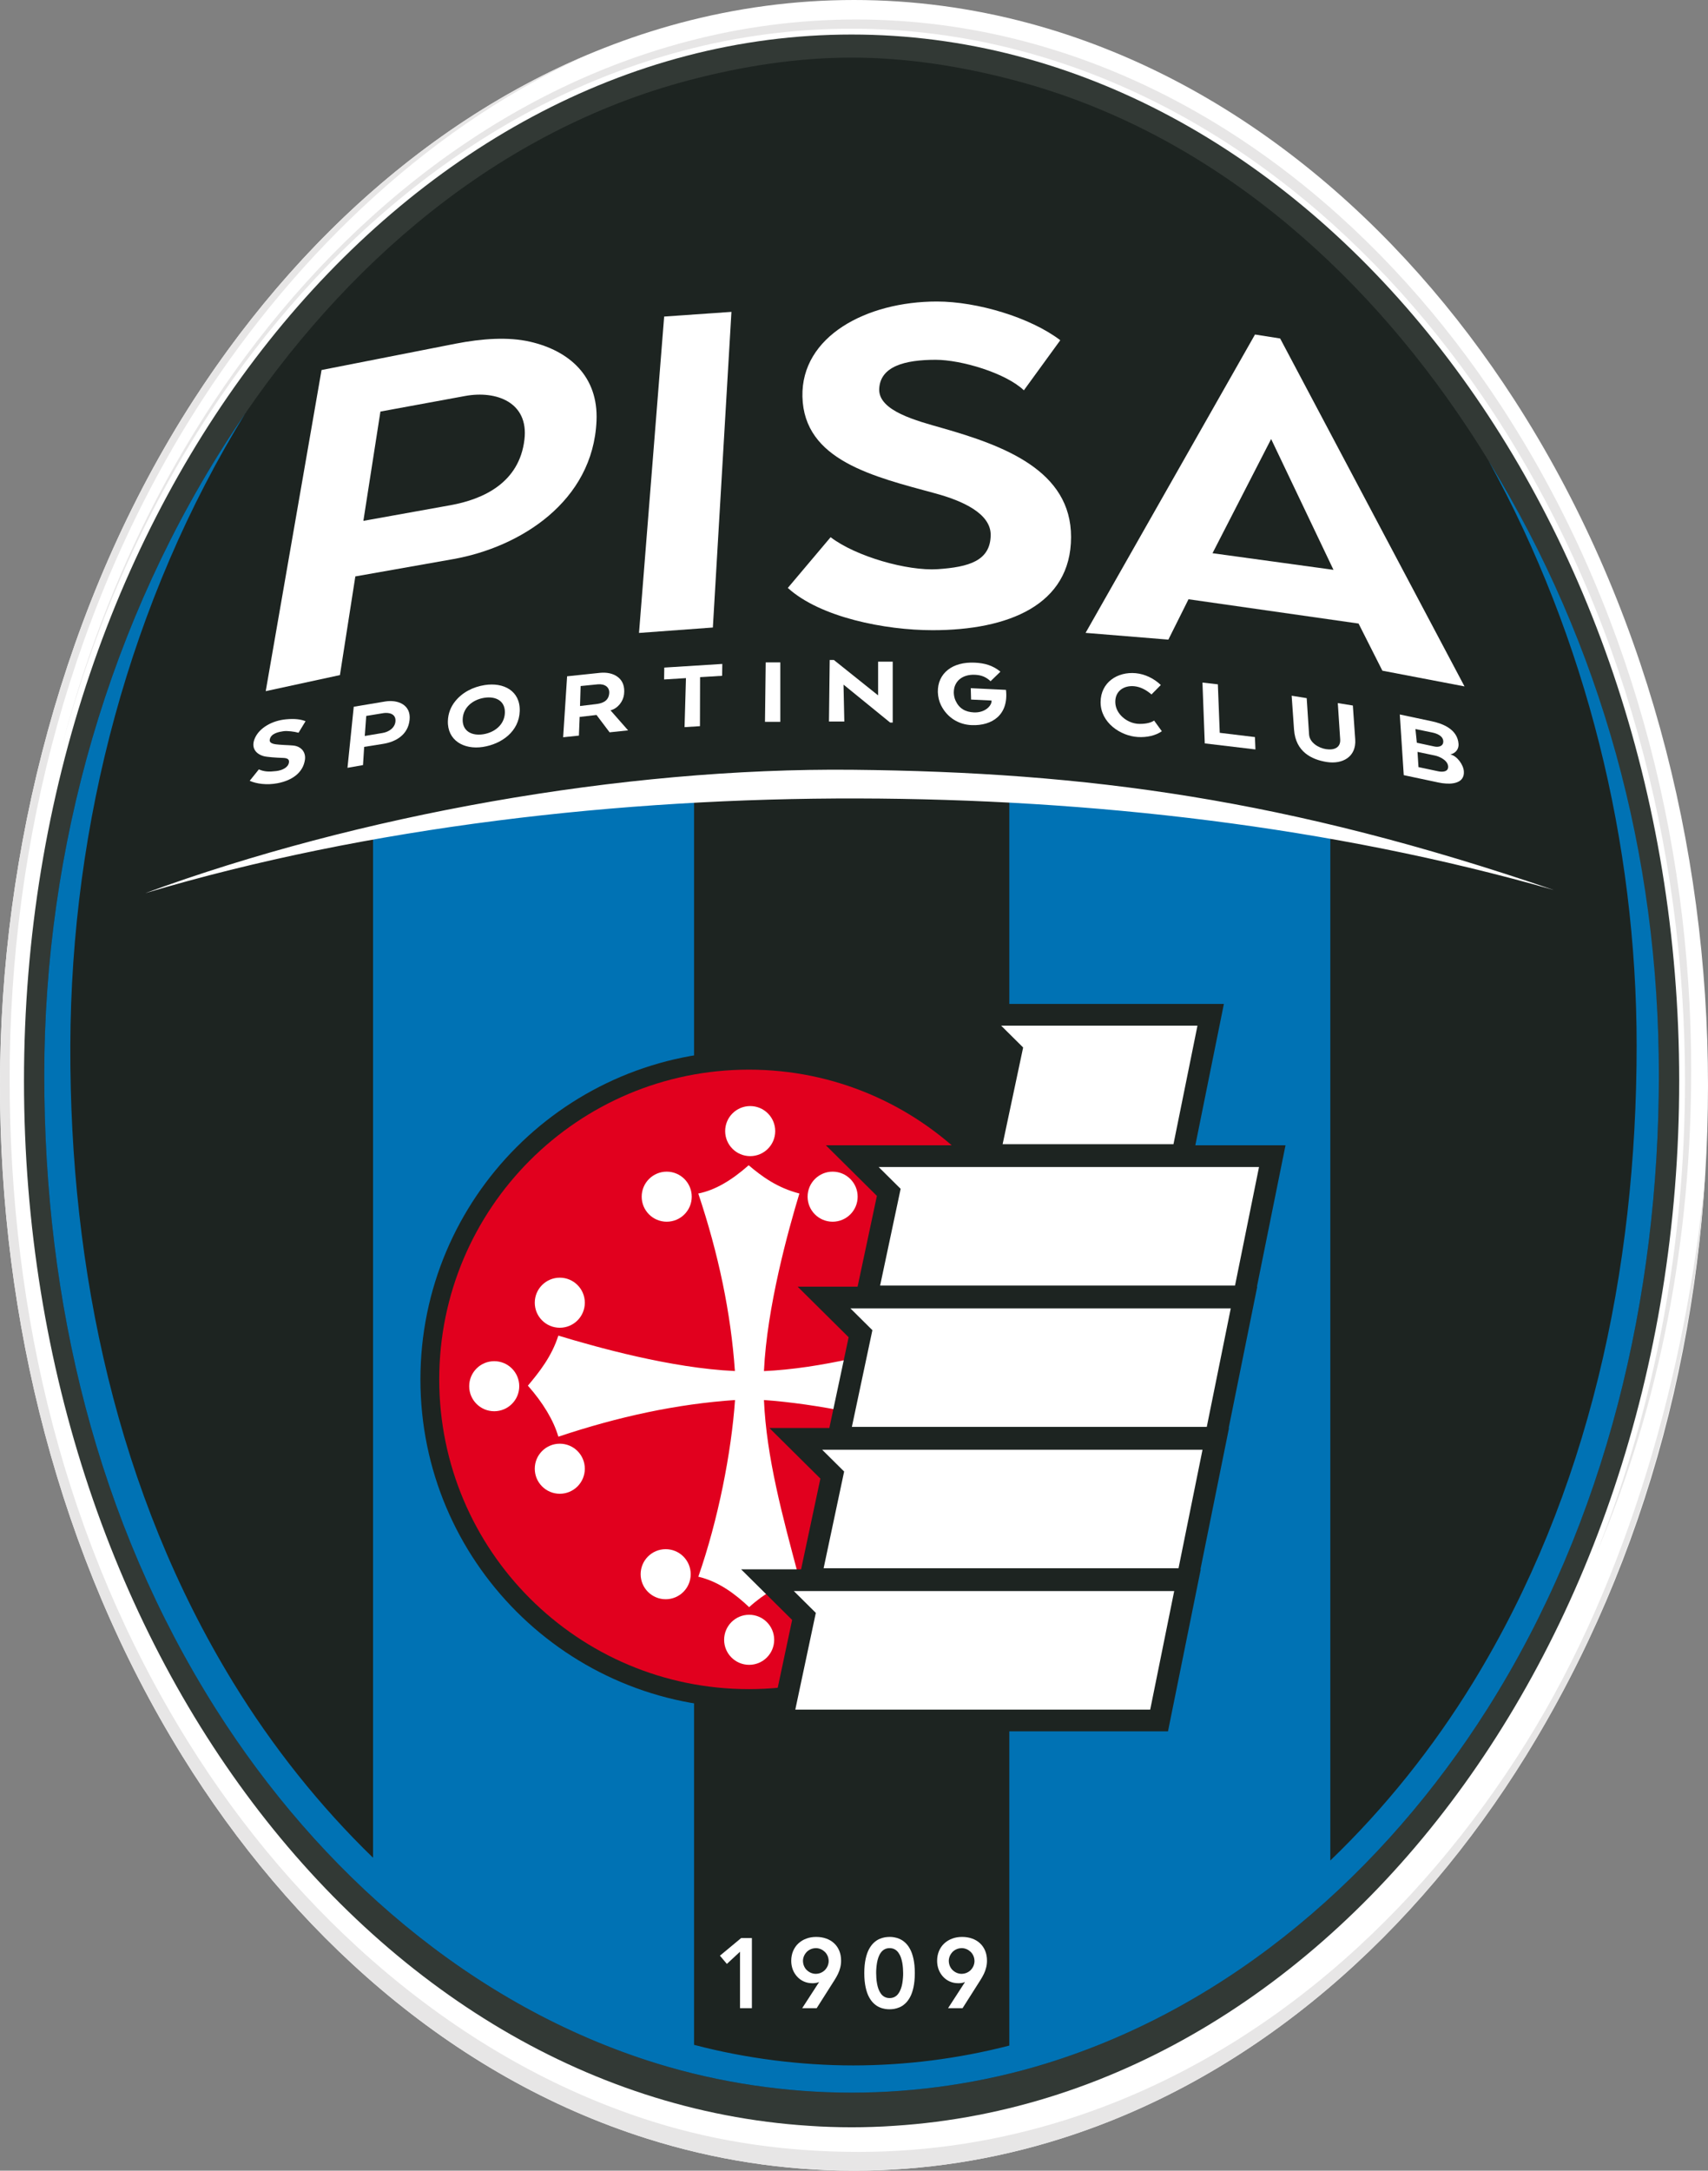
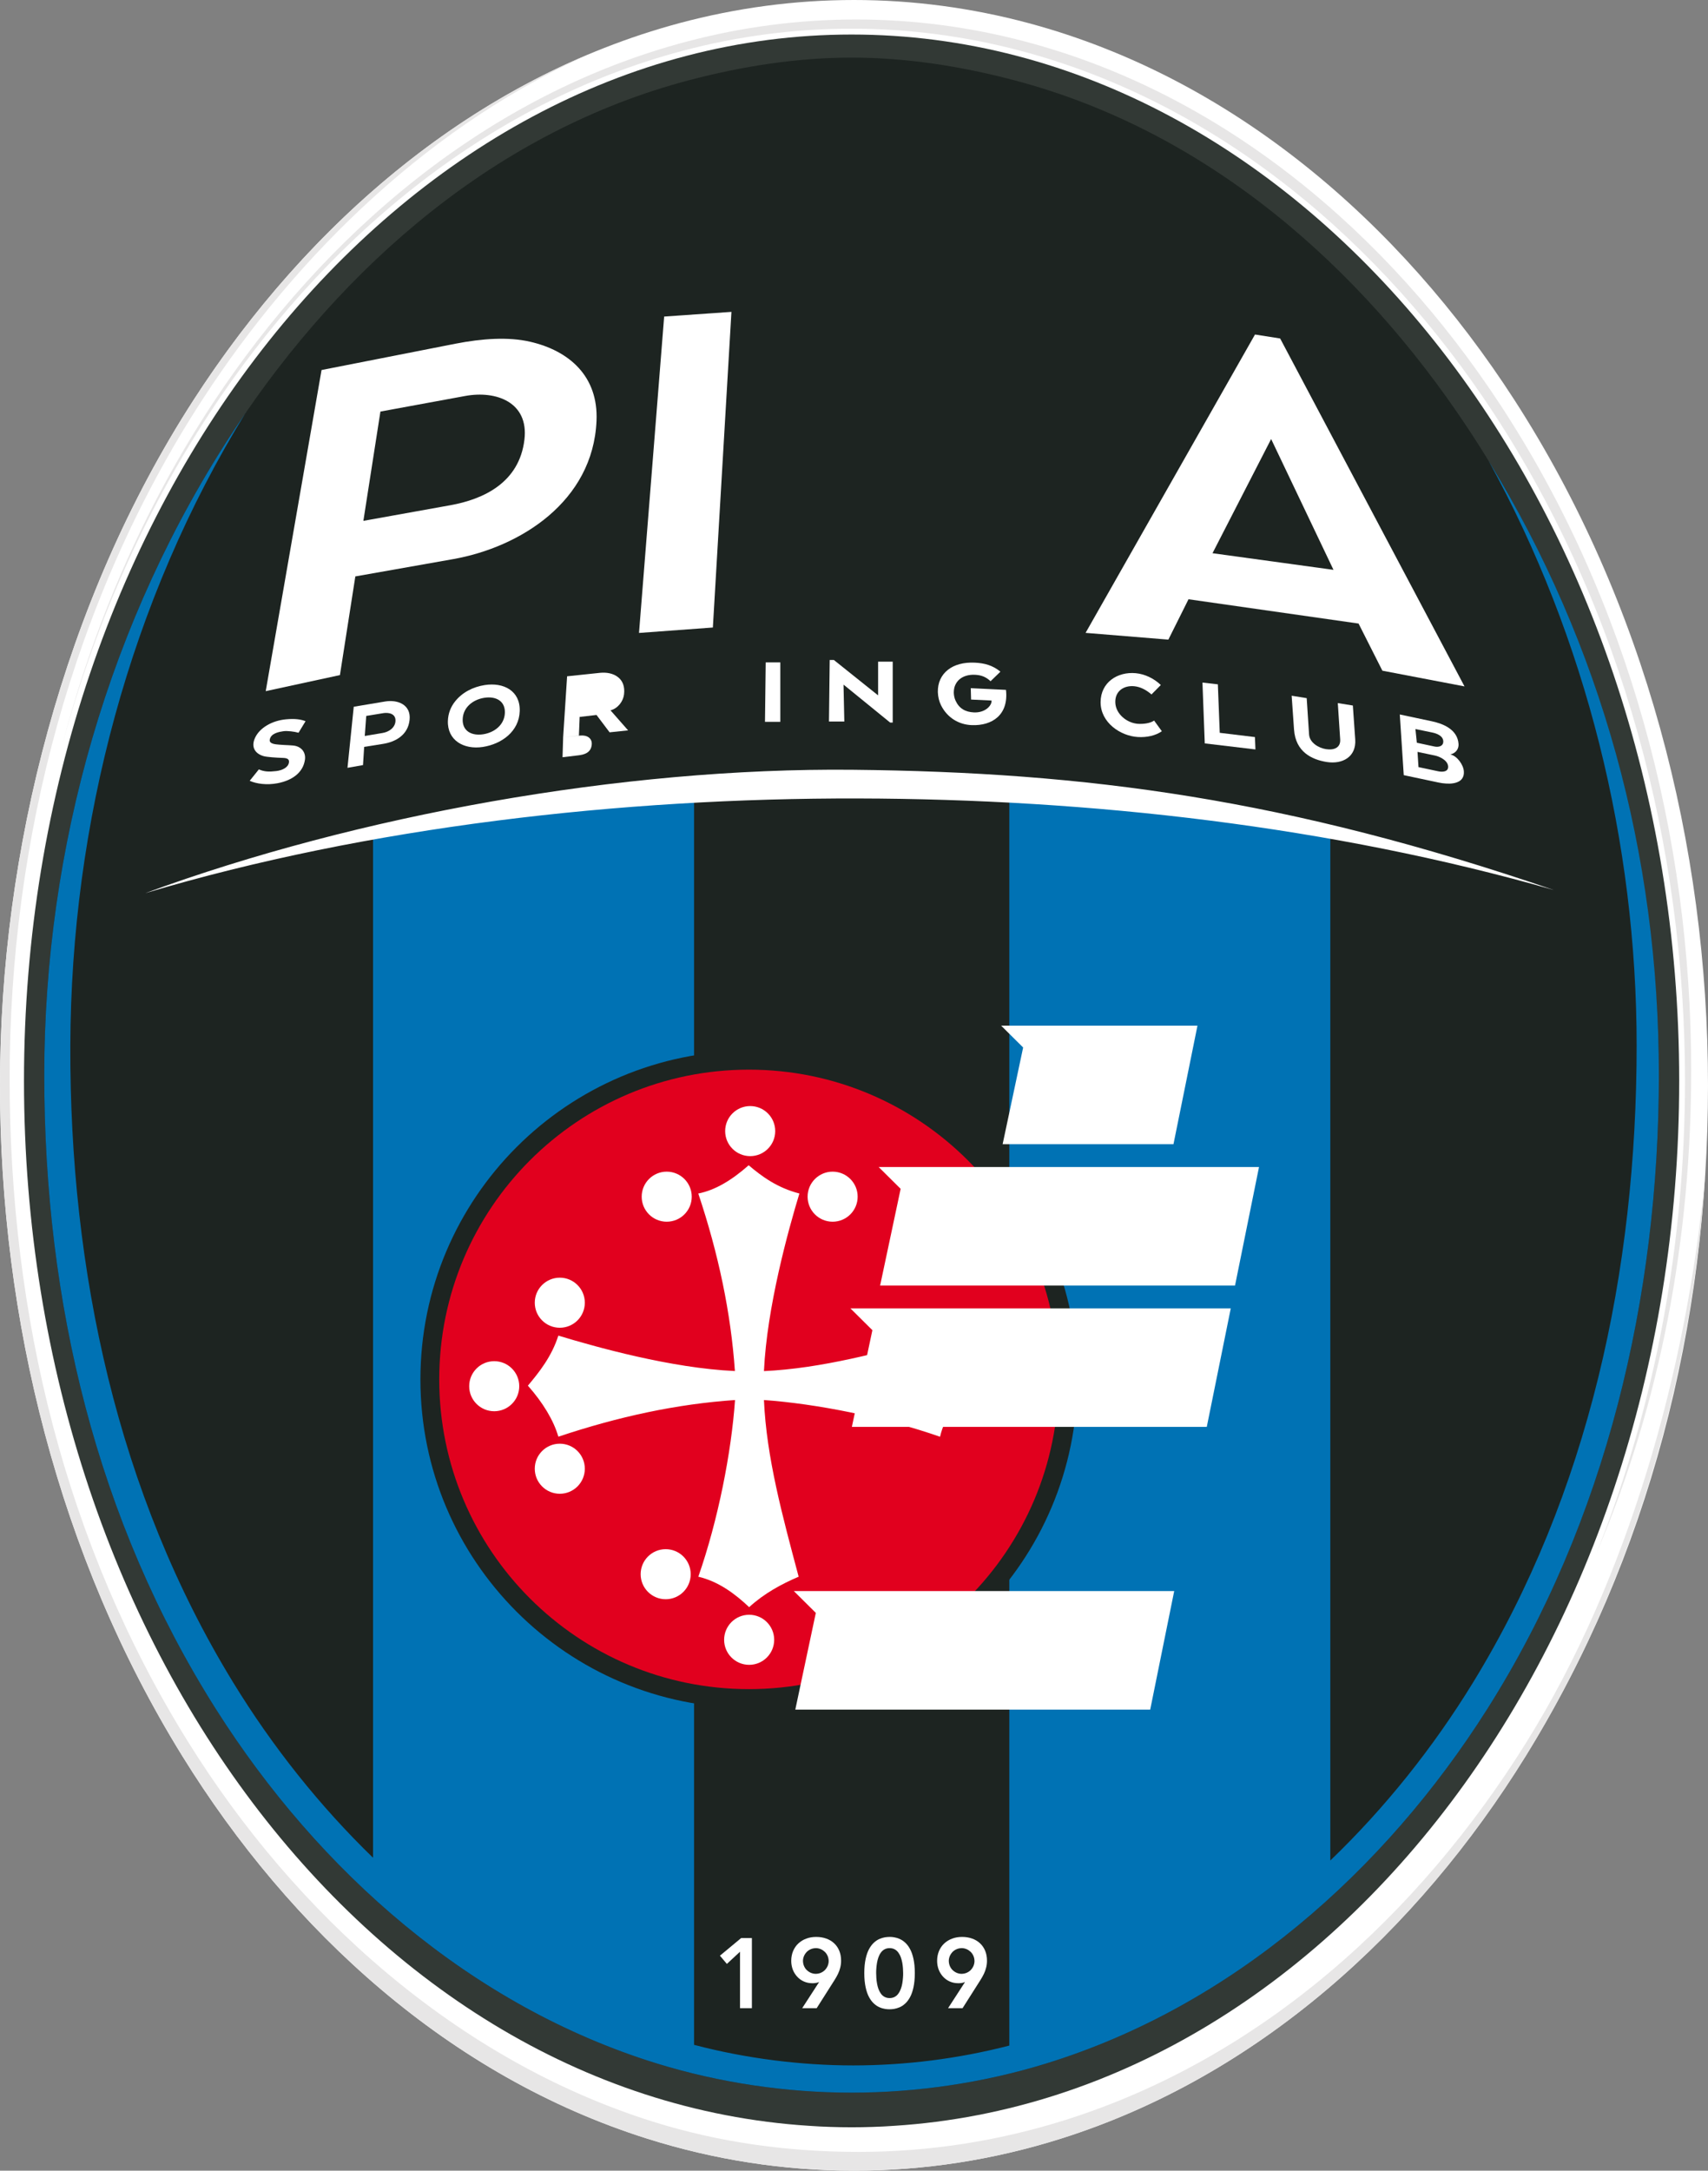
<svg xmlns="http://www.w3.org/2000/svg" id="svg122" viewBox="0 0 280.52 356.43">
  <rect x="0" y="0" width="280.52" height="356.43" fill="#808080" stroke="none" />
  <defs>
    <style>
      .cls-1 {
        fill: #fff;
      }

      .cls-1, .cls-2, .cls-3, .cls-4, .cls-5 {
        fill-rule: evenodd;
      }

      .cls-2 {
        fill: #0072b4;
      }

      .cls-6 {
        fill: url(#linear-gradient);
      }

      .cls-3 {
        fill: #e1001e;
      }

      .cls-4 {
        fill: #1d2421;
      }

      .cls-5 {
        fill: #e7e6e6;
      }
    </style>
    <linearGradient id="linear-gradient" x1="425.8" y1="208.59" x2="425.8" y2="-281.7" gradientTransform="translate(-96.22 151.86) scale(.55 -.7)" gradientUnits="userSpaceOnUse">
      <stop offset="1" stop-color="#323935" />
      <stop offset="1" stop-color="#1e2521" />
      <stop offset="1" stop-color="#1d2421" />
    </linearGradient>
  </defs>
  <g id="g331">
    <path id="path12" class="cls-1" d="M140.26,0c9.69,0,19.32,1.29,28.68,3.8,33.54,9.01,60.99,32.77,79.77,61.85,21.42,33.16,31.81,73.07,31.81,112.56s-9.69,77.4-29.93,110.12c-17.83,28.82-43.96,52.62-76.35,62.84-11.02,3.48-22.44,5.26-33.98,5.26s-22.96-1.78-33.98-5.26c-32.39-10.22-58.52-34.02-76.35-62.84C9.69,255.62,0,216.69,0,178.21s10.4-79.4,31.81-112.56C50.59,36.58,78.04,12.81,111.58,3.8,120.95,1.29,130.57,0,140.26,0Z" />
    <path id="path14" class="cls-5" d="M280.05,193c-2.18,33.56-11.8,66.81-29.45,95.33-17.83,28.82-43.96,52.62-76.35,62.84-11.02,3.48-22.44,5.26-33.98,5.26s-22.96-1.78-33.98-5.26c-32.39-10.22-58.52-34.02-76.35-62.84C9.69,255.62,0,216.69,0,178.21s10.4-79.4,31.81-112.56c16.15-25.01,38.72-46.09,66.06-57.23-26.59,11.51-48.94,33.02-64.66,57.25C11.92,98.48,1.58,137.96,1.58,177.04s9.16,76.58,29.29,108.94c17.65,28.39,44.26,52.32,76.39,62.41,10.96,3.44,22.32,4.96,33.79,4.96s22.83-1.76,33.79-5.2c32.21-10.11,58.19-33.66,75.92-62.17,16.47-26.49,26.27-60.6,29.29-92.98h0Z" />
    <path id="path16" class="cls-5" d="M140.59,3.2c9.37,0,18.68,1.22,27.73,3.61,32.79,8.64,59.6,31.57,77.94,59.43,21.23,32.24,31.5,71.09,31.5,109.49,0,27.52-4.94,54.35-15.54,79.27,9.78-24.55,14.52-51.16,14.52-77.53,0-38.45-10.25-77.35-31.43-109.64-18.3-27.9-45.05-50.86-77.77-59.51-9.04-2.39-18.32-3.61-27.67-3.61s-18.64,1.22-27.67,3.61c-32.72,8.65-59.47,31.61-77.77,59.51-11.02,16.79-19.07,35.37-24.27,54.75,5.19-19.95,13.41-39.09,24.77-56.34C53.27,38.38,80.07,15.45,112.86,6.81c9.06-2.39,18.36-3.61,27.73-3.61h0Z" />
    <path id="path28" class="cls-6" d="M139.87,5.67c73.99,0,135.92,76.94,135.92,171.81s-60.87,171.81-135.92,171.81S3.94,272.35,3.94,177.48,65.88,5.67,139.87,5.67h0Z" />
    <path id="path30" class="cls-4" d="M139.87,9.46c-8.98,0-17.9,1.41-26.58,3.68-31.68,8.31-56.97,30.46-74.69,57.24-20.72,31.32-31.33,68.85-31.33,106.16s8.62,73.21,28.21,104.13c16.84,26.57,41.85,48.75,72.47,58.18,10.23,3.15,21.19,4.77,31.91,4.77s21.68-1.62,31.91-4.77c30.62-9.43,55.63-31.61,72.47-58.18,19.59-30.91,28.21-67.77,28.21-104.13s-10.61-74.83-31.33-106.16c-17.72-26.78-43.01-48.94-74.69-57.24-8.68-2.28-17.6-3.68-26.58-3.68Z" />
    <path id="path32" class="cls-2" d="M40.43,67.68c-.62.9-1.23,1.8-1.83,2.7-20.72,31.32-31.33,68.85-31.33,106.16s8.62,73.21,28.21,104.13c16.84,26.57,41.85,48.75,72.47,58.18,10.23,3.15,21.19,4.77,31.91,4.77s21.68-1.62,31.91-4.77c30.62-9.43,55.63-31.61,72.47-58.18,19.59-30.91,28.21-67.77,28.21-104.13s-9.46-70.63-27.95-100.84c16.03,29.13,24.3,62.65,24.3,95.98,0,37.04-7.88,73.62-26.88,104.61-6.53,10.65-14.42,20.55-23.43,29.21v-168.86l-52.72-6.55v205.8c-8.36,2.16-17.09,3.26-25.65,3.26s-17.62-1.14-26.13-3.38v-205.68l-52.72,6.55v168.41c-8.82-8.55-16.55-18.3-22.96-28.76-18.99-30.99-26.88-67.58-26.76-104.61.12-36.44,9.77-73.09,28.86-104Z" />
  </g>
  <path id="path34" class="cls-1" d="M23.96,146.63c36.47-10.86,78.06-15.61,116.98-15.52,38.16.09,77.6,4.55,114.25,15.03-43.77-14.99-76.76-19.35-115.12-19.74-37.97-.38-81.44,7.5-116.11,20.22Z" />
  <g id="g323">
    <g id="g301">
      <path id="path36" class="cls-4" d="M123,172.55c29.8,0,53.95,24.15,53.95,53.95h0c0,29.8-24.15,53.95-53.95,53.95s-53.95-24.15-53.95-53.95,24.15-53.95,53.95-53.95Z" />
      <path id="path38" class="cls-3" d="M123,175.64c28.09,0,50.86,22.77,50.86,50.86h0c0,28.09-22.77,50.86-50.86,50.86s-50.86-22.77-50.86-50.86,22.77-50.86,50.86-50.86Z" />
      <path id="path40" class="cls-1" d="M114.69,195.98c2.79-.56,5.47-2.17,8.27-4.64,2.22,1.88,4.69,3.69,8.33,4.64-1.85,6.11-5.33,18.64-5.82,29.16,9.39-.43,19.02-3.05,28.92-5.7,1.21,2.83,2.74,5.66,5,8.13-2.16,2.29-4.22,5.01-5,8.35-9.29-3.25-20.35-5.42-28.92-6.03.41,9.42,3.05,19.08,5.7,29.01-2.83,1.21-5.66,2.74-8.13,5-2.29-2.16-5.01-4.22-8.35-5,3.26-9.33,5.43-20.42,6.03-29.01-9.55.65-19.11,2.71-29.02,6.02-.76-2.66-2.53-5.59-5-8.38,1.81-2.16,3.91-4.77,5-8.22,6.13,1.86,18.51,5.35,29,5.82-.66-9.55-2.71-19.29-6.02-29.16h0Z" />
      <path id="path42" class="cls-1" d="M91.94,209.8c2.27,0,4.11,1.84,4.11,4.11s-1.84,4.11-4.11,4.11-4.11-1.84-4.11-4.11c0-2.27,1.84-4.11,4.11-4.11h0Z" />
      <path id="path44" class="cls-1" d="M91.94,237.06c2.27,0,4.11,1.84,4.11,4.11h0c0,2.27-1.84,4.11-4.11,4.11s-4.11-1.84-4.11-4.11c0-2.27,1.84-4.11,4.11-4.11h0Z" />
      <path id="path46" class="cls-1" d="M81.17,223.51c2.27,0,4.11,1.84,4.11,4.11s-1.84,4.11-4.11,4.11-4.11-1.84-4.11-4.11c0-2.27,1.84-4.11,4.11-4.11h0Z" />
      <path id="path49" class="cls-1" d="M105.22,258.49c0-2.27,1.84-4.11,4.11-4.11s4.11,1.84,4.11,4.11-1.84,4.11-4.11,4.11-4.11-1.84-4.11-4.11h0Z" />
-       <path id="path51" class="cls-1" d="M132.48,258.49c0-2.27,1.84-4.11,4.11-4.11h0c2.27,0,4.11,1.84,4.11,4.11,0,2.27-1.84,4.11-4.11,4.11-2.27,0-4.11-1.84-4.11-4.11Z" />
      <path id="path53" class="cls-1" d="M118.93,269.26c0-2.27,1.84-4.11,4.11-4.11s4.11,1.84,4.11,4.11-1.84,4.11-4.11,4.11-4.11-1.84-4.11-4.11h0Z" />
      <path id="path56" class="cls-1" d="M105.39,196.5c0,2.27,1.84,4.11,4.11,4.11s4.11-1.84,4.11-4.11-1.84-4.11-4.11-4.11-4.11,1.84-4.11,4.11h0Z" />
      <path id="path58" class="cls-1" d="M132.64,196.5c0,2.27,1.84,4.11,4.11,4.11s4.11-1.84,4.11-4.11-1.84-4.11-4.11-4.11-4.11,1.84-4.11,4.11h0Z" />
      <path id="path60" class="cls-1" d="M119.1,185.73c0,2.27,1.84,4.11,4.11,4.11s4.11-1.84,4.11-4.11-1.84-4.11-4.11-4.11-4.11,1.84-4.11,4.11h0Z" />
    </g>
    <g id="g287">
-       <path id="path65" class="cls-4" d="M144.02,196.37l-8.38-8.31h25.32l3.17-14.9-8.38-8.31h45.26l-4.69,23.21h14.81l-4.69,23.21h.05l-4.69,23.21h.05l-4.69,23.21h.05l-5.38,26.6h-65.62l3.89-18.29-8.38-8.31h9.85l3.17-14.9-8.38-8.31h9.85l3.17-14.9-8.38-8.31h9.85l3.17-14.9Z" />
      <path id="path67" class="cls-1" d="M206.77,191.63h-62.46l3.61,3.58-3.37,15.88h58.29l3.94-19.46Z" />
      <path id="path69" class="cls-1" d="M196.65,168.42h-32.22l3.61,3.58-3.37,15.88h28.06l3.94-19.46Z" />
      <path id="path71" class="cls-1" d="M202.13,214.84h-62.46l3.61,3.58-3.37,15.88h58.29l3.94-19.46Z" />
-       <path id="path73" class="cls-1" d="M197.49,238.05h-62.46l3.61,3.58-3.37,15.88h58.29l3.94-19.46Z" />
      <path id="path75" class="cls-1" d="M192.84,261.26h-62.46l3.61,3.58-3.37,15.88h58.29l3.94-19.46Z" />
    </g>
  </g>
  <g id="g279">
    <path id="path78" class="cls-1" d="M121.54,329.75h1.95v-11.51h-1.77l-3.48,2.89,1.14,1.35,2.16-2v9.26Z" />
    <path id="path80" class="cls-1" d="M134.13,329.75l2.94-4.63c.21-.33.4-.67.56-1,.16-.33.28-.67.37-1.03.09-.35.14-.73.14-1.13,0-.61-.1-1.16-.3-1.64-.2-.48-.48-.89-.85-1.23-.36-.34-.8-.6-1.29-.77-.5-.18-1.05-.27-1.65-.27-.59,0-1.14.09-1.63.28-.5.18-.93.45-1.3.79-.37.34-.65.76-.86,1.24-.2.48-.31,1.02-.31,1.62,0,.5.09.98.25,1.42.17.44.41.83.72,1.17.31.34.67.6,1.09.79.42.19.89.29,1.4.29.13,0,.27,0,.4-.02.14-.01.26-.04.38-.06.12-.03.21-.07.29-.11l.03.03-2.76,4.26h2.37ZM136.1,322c0,.29-.06.56-.17.82-.11.25-.26.47-.45.67-.19.19-.41.34-.67.45-.25.11-.53.16-.82.17-.29,0-.56-.06-.82-.17-.25-.11-.47-.26-.67-.45s-.34-.41-.45-.67c-.11-.25-.16-.53-.17-.82,0-.29.06-.56.17-.82.11-.25.26-.47.45-.67.19-.19.41-.34.67-.45.25-.11.53-.16.82-.17.29,0,.56.06.82.17.25.11.47.26.67.45.19.19.34.41.45.67.11.25.16.53.17.82Z" />
    <path id="path82" class="cls-1" d="M141.95,323.99c0,.9.08,1.68.22,2.33.14.65.33,1.19.57,1.63.24.44.51.79.8,1.05.3.27.6.47.91.6.31.14.61.22.9.27.28.05.54.06.75.06.22,0,.47-.02.75-.06.29-.05.58-.14.9-.27.31-.13.61-.33.91-.6.3-.27.56-.62.8-1.05.24-.44.43-.98.57-1.63.14-.65.22-1.43.22-2.33,0-.9-.08-1.68-.22-2.33-.14-.65-.33-1.19-.57-1.63-.24-.44-.51-.79-.8-1.05-.3-.27-.6-.47-.91-.6-.31-.14-.61-.22-.9-.27-.28-.05-.54-.07-.75-.06-.22,0-.47.02-.75.06-.29.05-.59.14-.9.27-.31.13-.61.33-.91.6-.3.27-.56.62-.8,1.05-.24.44-.43.98-.57,1.63-.14.65-.22,1.43-.22,2.33ZM143.9,323.99c0-.24,0-.51.03-.8.02-.29.06-.59.11-.9.05-.31.13-.6.23-.89.1-.28.23-.54.4-.77.16-.23.36-.41.6-.54.24-.13.51-.2.84-.2.33,0,.6.07.84.2.24.13.44.31.6.54.16.22.3.48.4.77.1.28.18.58.24.89.05.31.09.61.11.9.02.29.03.56.03.8,0,.24,0,.51-.03.8-.02.29-.06.59-.11.9-.05.31-.13.6-.24.89-.1.28-.23.54-.4.77-.16.23-.36.41-.6.54-.24.13-.52.2-.84.2-.33,0-.6-.07-.84-.2-.24-.13-.44-.31-.6-.54-.16-.22-.29-.48-.4-.77-.1-.28-.18-.58-.23-.89-.06-.31-.09-.61-.11-.9-.02-.29-.03-.56-.03-.8Z" />
    <path id="path84" class="cls-1" d="M158.09,329.75l2.94-4.63c.21-.33.4-.67.56-1,.16-.33.28-.67.37-1.03.09-.35.14-.73.14-1.13,0-.61-.1-1.16-.3-1.64-.2-.48-.48-.89-.85-1.23-.36-.34-.8-.6-1.29-.77-.5-.18-1.05-.27-1.65-.27-.59,0-1.14.09-1.63.28-.5.18-.93.45-1.3.79-.37.34-.65.76-.86,1.24-.2.48-.31,1.02-.31,1.62,0,.5.09.98.25,1.42.17.44.41.83.72,1.17.31.34.67.6,1.09.79.42.19.89.29,1.4.29.13,0,.27,0,.4-.02.14-.01.26-.04.38-.06.12-.03.21-.07.29-.11l.03.03-2.76,4.26h2.37ZM160.05,322c0,.29-.06.56-.17.82-.11.25-.26.47-.45.67-.19.19-.41.34-.67.45-.25.11-.53.16-.82.17-.29,0-.56-.06-.82-.17-.25-.11-.47-.26-.67-.45-.19-.19-.34-.41-.45-.67-.11-.25-.16-.53-.17-.82,0-.29.06-.56.17-.82.11-.25.26-.47.45-.67.19-.19.41-.34.67-.45.25-.11.53-.16.82-.17.29,0,.56.06.82.17.25.11.47.26.67.45.19.19.34.41.45.67.11.25.16.53.17.82Z" />
  </g>
  <g id="g259">
    <path id="path87" class="cls-1" d="M43.64,113.49l12.19-2.64,2.53-16.2,16.06-2.84c11.02-1.95,22.98-9.46,23.55-22.7.32-7.32-4.47-11.52-10.92-13-3.57-.82-7.85-.53-12.26.33l-21.98,4.32-9.17,52.74ZM59.68,85.53l2.8-17.95,13.93-2.56c5.13-.94,10.46,1.06,9.72,7.18-.84,7.05-6.71,9.78-12.16,10.76l-14.3,2.57Z" />
    <path id="path89" class="cls-1" d="M104.96,103.93l12.12-.89,3.05-51.83-11.05.77-4.13,51.95Z" />
-     <path id="path91" class="cls-1" d="M174.13,55.86c-4.9-3.73-13.63-6.35-20.25-6.35-11.6,0-22.31,5.73-22.09,15.61.24,10.49,11.64,13.13,21.91,15.92,4.32,1.18,9.04,3.26,9.01,6.81-.04,4.24-3.57,5.26-8.69,5.61-5,.33-13.47-2.09-17.6-5.25l-7.03,8.33c5.31,4.83,15.96,6.94,23.78,6.94,12.38,0,22.72-4.1,22.74-15.28.02-10.93-11.01-15.02-21.19-17.92-4.09-1.17-10.46-2.78-10.32-6.4.15-3.72,4.19-4.8,9.27-4.8,4.21,0,11.5,2.16,14.49,5.01l5.97-8.21Z" />
    <path id="path93" class="cls-1" d="M178.3,103.92l13.59,1.11,3.31-6.63,27.93,3.99,3.91,7.74,13.49,2.58-30.28-57.13-4.13-.65-27.82,48.98ZM199.14,90.84l9.63-18.75,10.24,21.48-19.87-2.73Z" />
  </g>
  <g id="g273">
    <path id="path96" class="cls-1" d="M50.2,118.43c-.77-.31-1.77-.46-3.28-.31-2.21.22-4.27,1.36-5.04,3.05-.71,1.56.08,2.61,1.42,2.99.53.15,2.1.26,3.15.29.67.02,1.11.17,1,.78-.14.84-1.17,1.27-2.08,1.38-1.16.13-1.91.13-2.86-.27l-1.5,1.87c1.08.49,2.8.74,4.57.4,2.45-.47,4.19-1.76,4.5-3.84.17-1.14-.48-2.01-1.46-2.27-.59-.16-1.62-.12-2.81-.23-.55-.05-1.6-.11-1.51-.79.15-1.09,1.58-1.31,2.23-1.41.64-.1,1.85.06,2.5.25l1.16-1.91Z" />
    <path id="path98" class="cls-1" d="M57.06,126.08l2.56-.45.19-2.99,3.09-.49c2.1-.33,4.12-1.48,4.37-3.95.26-2.49-1.95-3.36-4.03-3.01l-5.14.86-1.03,10.03ZM60.15,117.56l2.8-.46c.81-.13,2.1.03,2,1.34-.08,1.06-1.07,1.75-2.13,1.92l-2.91.49.24-3.3Z" />
    <path id="path100" class="cls-1" d="M73.56,118.38c-.1,3.22,2.65,4.75,5.75,4.27,3.09-.48,5.95-2.55,6.05-5.89.1-3.34-2.66-4.75-5.75-4.27-1.94.3-3.71,1.22-4.87,2.69-.7.88-1.14,1.95-1.18,3.21h0ZM75.99,118.11c.06-1.96,1.68-3.24,3.56-3.53,1.87-.29,3.43.5,3.37,2.46-.06,1.96-1.69,3.24-3.56,3.53-1.87.29-3.43-.5-3.37-2.46Z" />
-     <path id="path102" class="cls-1" d="M92.49,121.06l2.59-.27.12-3.07,2.77-.32,2.15,2.85,3.04-.32-2.89-3.29c1.22-.32,2.08-1.47,2.22-2.62.16-1.32-.25-2.19-.88-2.74-.86-.75-2.05-.9-3.06-.8l-5.41.57-.65,10ZM95.36,112.65l2.81-.28c1.15-.11,1.95.46,1.89,1.43-.09,1.48-1.39,1.72-2.2,1.82l-2.6.31.1-3.28Z" />
-     <path id="path104" class="cls-1" d="M112.44,119.4l2.52-.16.02-8.05,3.62-.22.03-1.95-9.53.6-.03,1.95,3.59-.22-.23,8.05Z" />
+     <path id="path102" class="cls-1" d="M92.49,121.06l2.59-.27.12-3.07,2.77-.32,2.15,2.85,3.04-.32-2.89-3.29c1.22-.32,2.08-1.47,2.22-2.62.16-1.32-.25-2.19-.88-2.74-.86-.75-2.05-.9-3.06-.8l-5.41.57-.65,10Zl2.81-.28c1.15-.11,1.95.46,1.89,1.43-.09,1.48-1.39,1.72-2.2,1.82l-2.6.31.1-3.28Z" />
    <path id="path106" class="cls-1" d="M125.64,118.53h2.52v-9.76h-2.4l-.12,9.76Z" />
    <path id="path108" class="cls-1" d="M136.15,118.48h2.52s-.13-6.04-.13-6.04h.03s7.63,6.21,7.63,6.21h.42s0-10,0-10h-2.4s0,5.51,0,5.51h-.03s-7.24-5.79-7.24-5.79h-.68s-.12,10.11-.12,10.11Z" />
    <path id="path110" class="cls-1" d="M165.23,113.28l-5.79-.28.05,1.87,3.36.16c.08.81-1.04,2.04-2.91,1.95-1.38-.07-2.4-.62-3-1.93-.18-.39-.27-.82-.29-1.27,0-.46.06-.88.22-1.25.16-.37.39-.7.69-.96.68-.6,1.63-.81,2.56-.77,1.02.05,1.78.32,2.57,1.06l1.62-1.57c-1.29-1.06-2.66-1.41-4.24-1.48-.9-.04-1.72.04-2.46.24-.75.2-1.39.51-1.93.94-.54.42-.95.94-1.24,1.56-.29.62-.42,1.32-.41,2.1.03.79.2,1.5.52,2.15,1,2.02,2.9,3.2,5.08,3.27,3.29.12,6.06-1.66,5.59-5.8Z" />
    <path id="path112" class="cls-1" d="M190.64,112.47c-1.16-1.11-2.65-1.79-4.1-1.93-2.98-.28-5.76,1.48-5.78,4.75-.01,3.37,3.27,5.56,6.11,5.73,1.5.09,2.92-.23,3.95-.95l-1.27-1.75c-.67.48-1.88.59-2.69.53-1.79-.14-3.58-1.6-3.68-3.42-.11-1.96,1.42-2.91,3.1-2.75,1.03.1,1.97.6,2.84,1.35l1.52-1.54Z" />
    <path id="path114" class="cls-1" d="M197.88,122.07l8.31.99-.08-2.03-5.78-.7-.31-7.96-2.53-.29.38,10Z" />
    <path id="path116" class="cls-1" d="M222.19,115.85l-2.47-.4.39,5.96c.09,1.39-1.04,1.81-2.35,1.6-1.17-.19-2.67-1.04-2.76-2.41l-.39-5.96-2.47-.4.39,5.56c.26,3.67,2.92,4.93,5.35,5.32,2.58.42,4.9-.82,4.7-3.71l-.39-5.56Z" />
    <path id="path118" class="cls-1" d="M230.54,127.28l5.71,1.21c.42.09.83.15,1.24.17.41.03.8.02,1.16-.04.36-.05.68-.16.96-.31.28-.15.49-.37.63-.64.15-.27.21-.62.18-1.03-.07-1.04-1.08-2.51-2.22-2.76.95-.21,1.4-.95,1.35-1.71-.16-2.4-2.54-3.34-4.37-3.73l-5.28-1.12.65,9.95ZM232.47,119.71l2.79.58c.69.14,1.73.53,1.78,1.4.05.84-.75,1.04-1.45.89l-2.89-.62-.23-2.25ZM232.81,123.46l2.9.61c.74.16,2.07.79,2.13,1.77.06.89-.88.96-1.62.81l-3.25-.69-.16-2.5Z" />
  </g>
</svg>